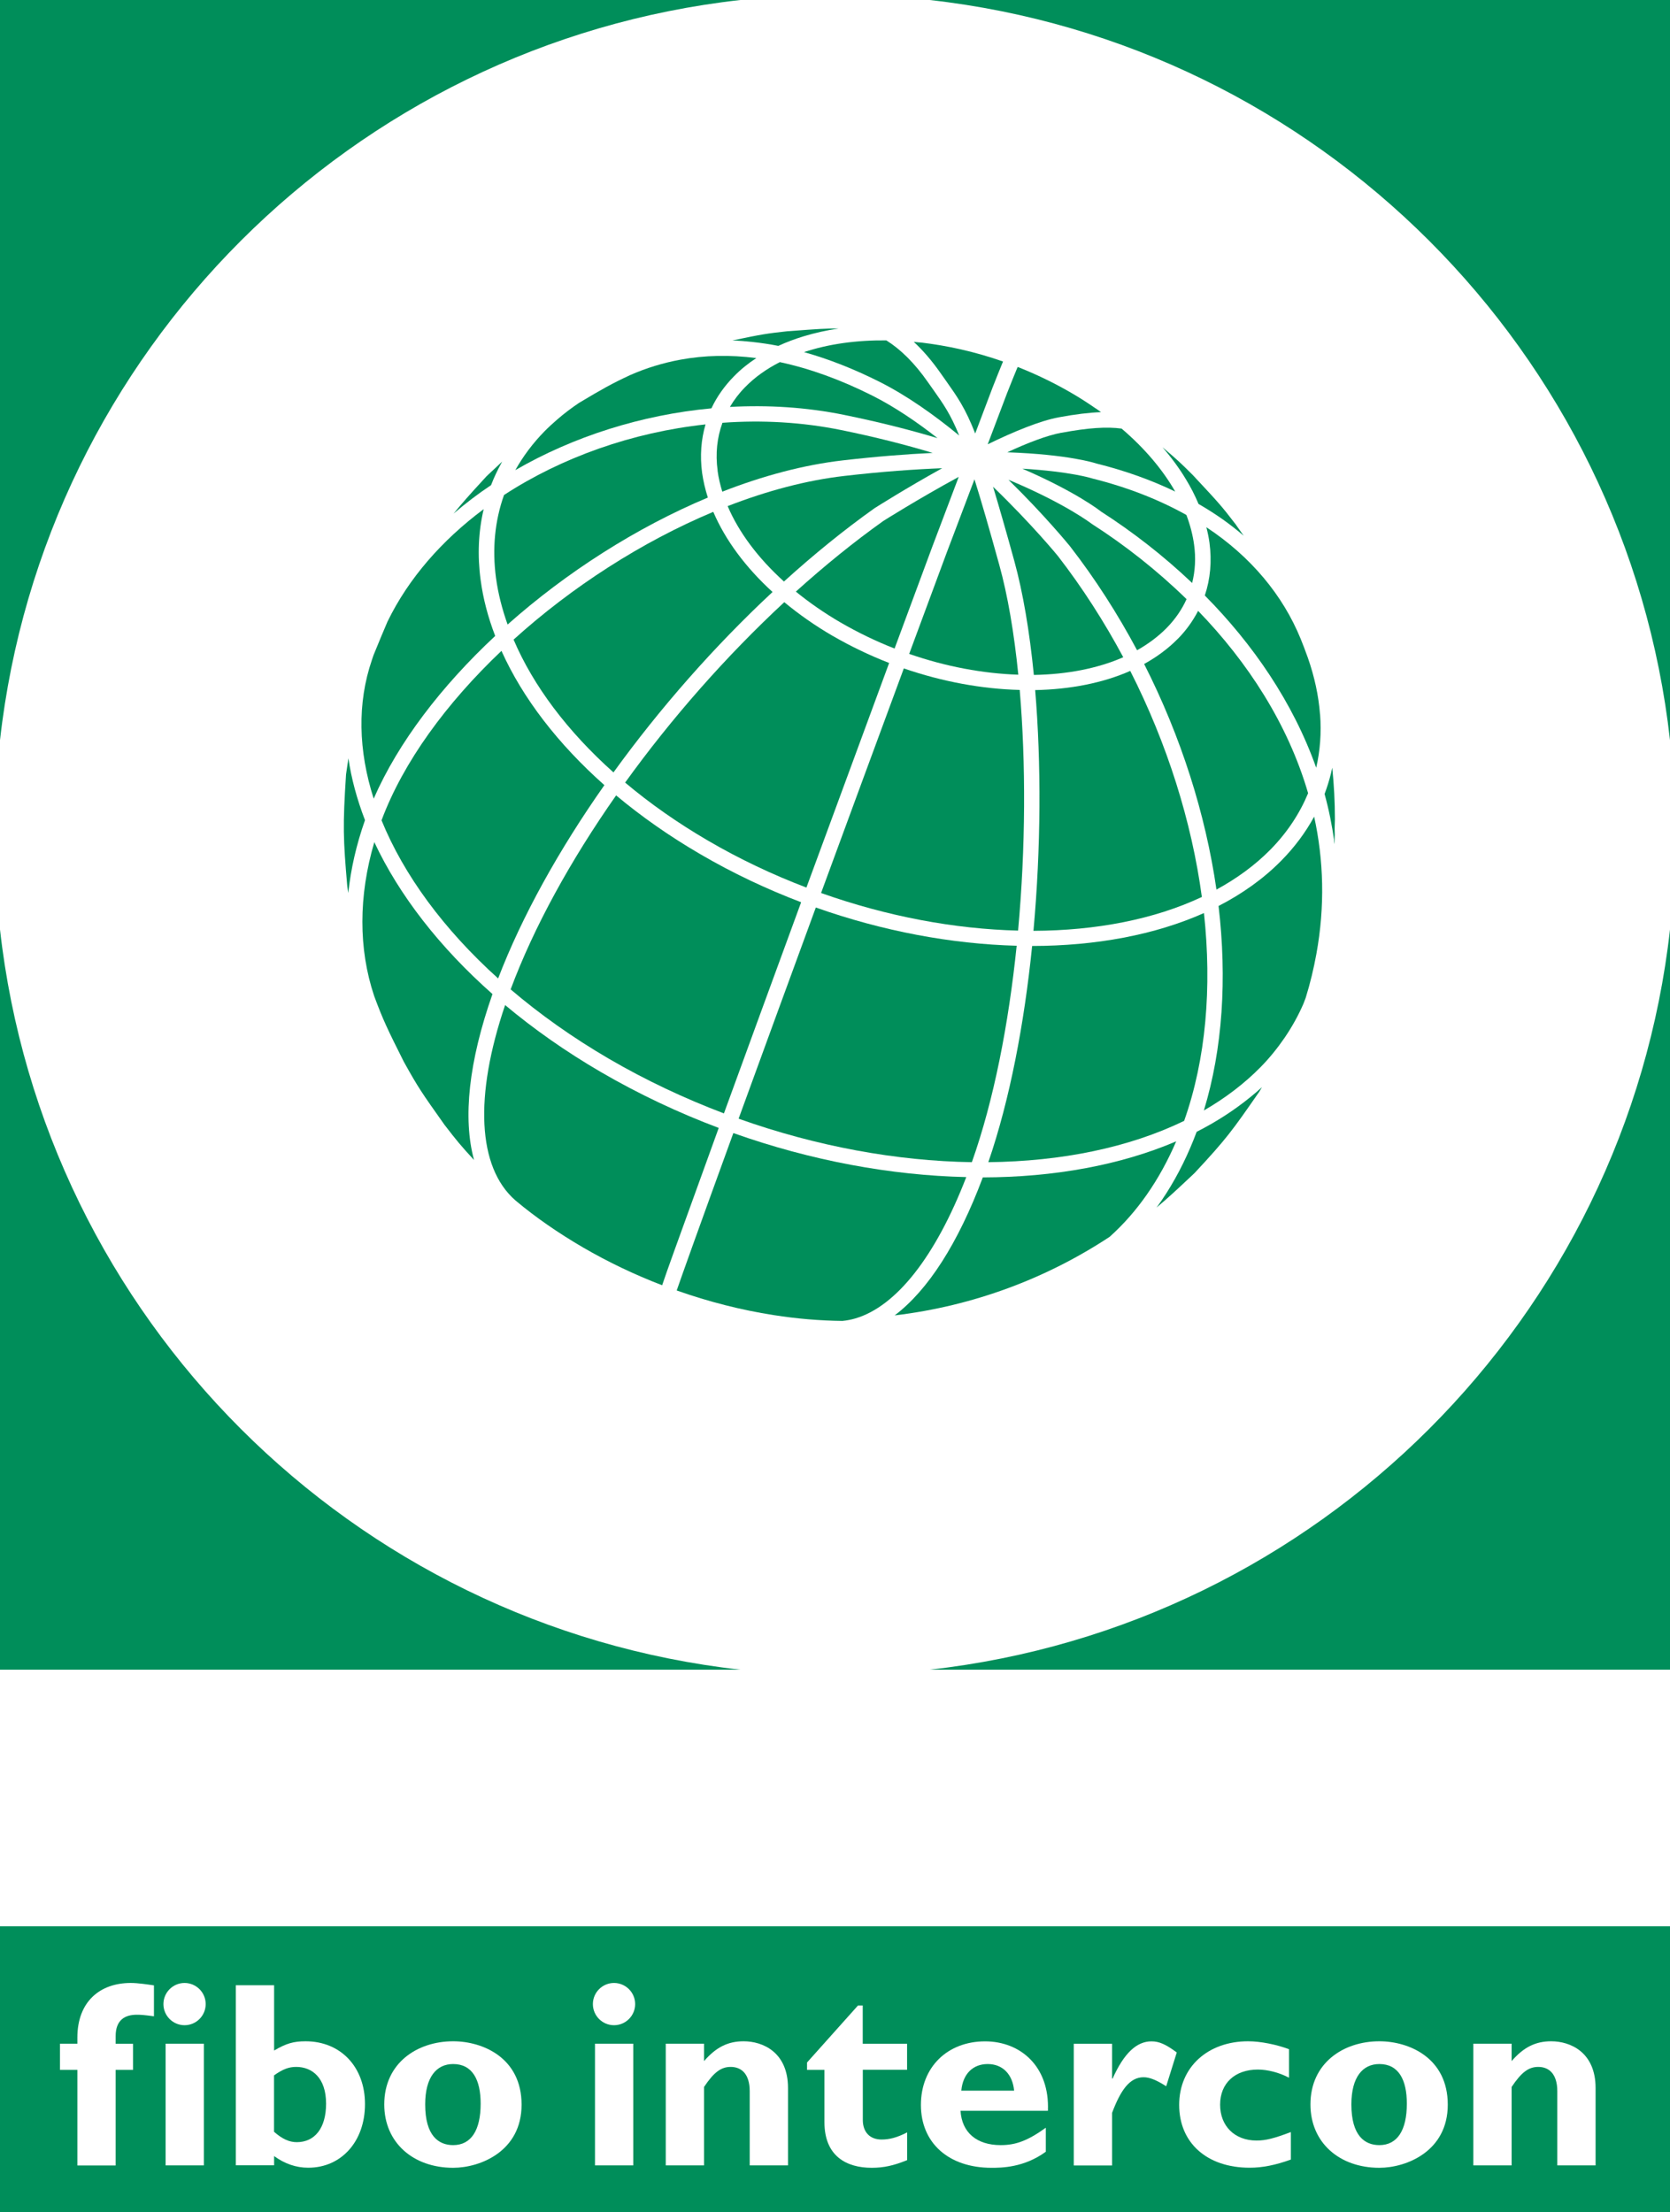
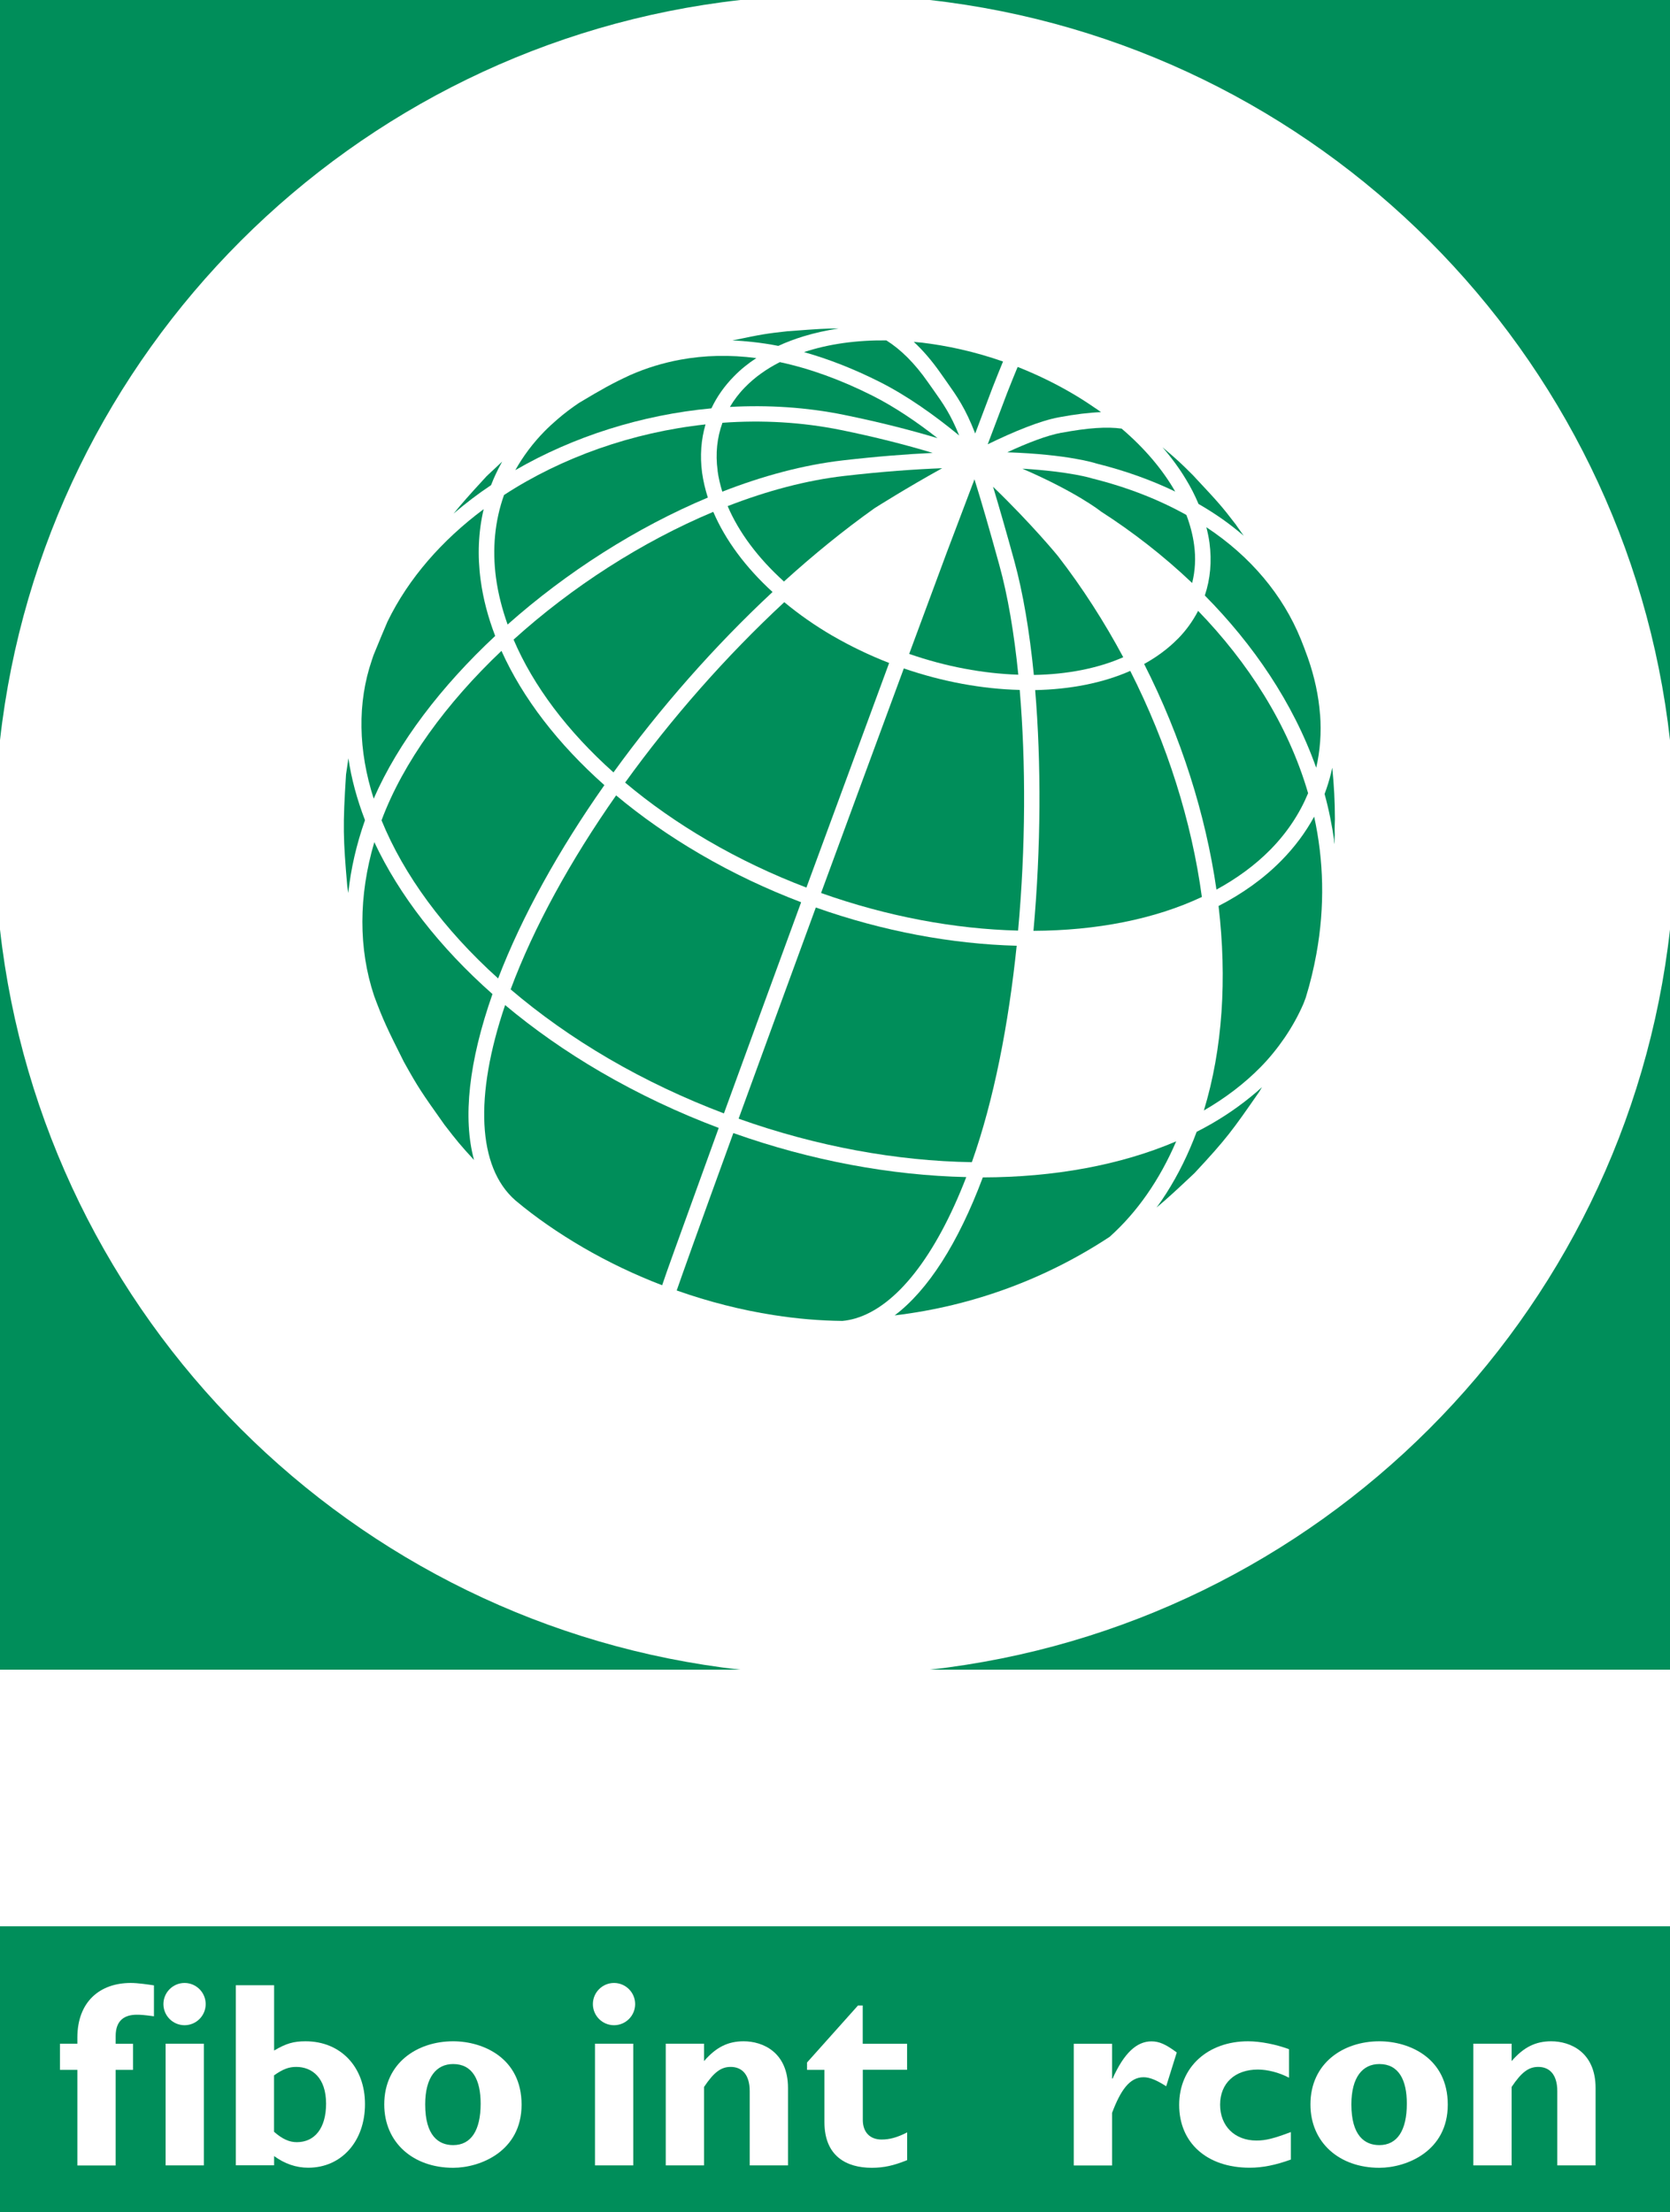
<svg xmlns="http://www.w3.org/2000/svg" id="Lag_1" data-name="Lag 1" viewBox="0 0 215 284.83">
  <defs>
    <style>
      .cls-1 {
        fill: #fff;
      }

      .cls-1, .cls-2 {
        stroke-width: 0px;
      }

      .cls-2 {
        fill: #008e5a;
      }
    </style>
  </defs>
  <rect class="cls-1" width="215" height="284.83" />
  <circle class="cls-1" cx="108.36" cy="106.25" r="65.96" transform="translate(-4.85 5.18) rotate(-2.68)" />
  <rect class="cls-2" y="248.04" width="215" height="36.79" />
  <g>
    <path class="cls-2" d="M95.31,0H0v95.31C5.61,45.3,45.3,5.61,95.31,0Z" />
    <path class="cls-2" d="M215,95.31V0h-95.31c50.01,5.61,89.71,45.3,95.31,95.31Z" />
    <path class="cls-2" d="M119.69,215h95.31v-95.31c-5.61,50.01-45.3,89.7-95.31,95.31Z" />
    <path class="cls-2" d="M0,119.69v95.31h95.31C45.3,209.39,5.61,169.7,0,119.69Z" />
  </g>
  <g>
    <path class="cls-1" d="M17.13,263.16v3.37h-2.24v12.31h-4.93v-12.31h-2.24v-3.37h2.24v-.78c0-4.62,2.89-7.04,6.87-7.04.95,0,2.24.2,2.99.31v3.98c-1.29-.17-1.67-.2-2.21-.2-1.53,0-2.72.68-2.72,2.75v.99h2.24Z" />
    <path class="cls-1" d="M26.48,258.06c0,1.5-1.22,2.72-2.72,2.72s-2.72-1.22-2.72-2.72,1.22-2.72,2.72-2.72,2.72,1.22,2.72,2.72ZM26.25,278.83h-4.93v-15.67h4.93v15.67Z" />
    <path class="cls-1" d="M35.29,264.04c1.56-.92,2.52-1.19,4.05-1.19,4.52,0,7.65,3.3,7.65,8.09s-3.03,8.19-7.31,8.19c-1.56,0-3.03-.51-4.39-1.5v1.19h-4.93v-23.19h4.93v8.4ZM35.29,274.51c1.05.92,1.94,1.33,2.92,1.33,2.31,0,3.77-1.8,3.77-4.96,0-3.33-1.8-4.73-3.84-4.73-.95,0-1.7.27-2.86,1.09v7.28Z" />
    <path class="cls-1" d="M58.34,279.14c-5.13,0-8.87-3.23-8.87-8.16,0-5.34,4.25-8.13,8.87-8.13,3.84,0,8.81,2.14,8.81,8.16s-5.34,8.13-8.81,8.13ZM58.34,265.78c-2.14,0-3.6,1.67-3.6,5.2,0,4.05,1.73,5.24,3.6,5.24,2.31,0,3.54-1.9,3.54-5.34,0-3.06-1.05-5.1-3.54-5.1Z" />
    <path class="cls-1" d="M81.77,258.06c0,1.5-1.22,2.72-2.72,2.72s-2.72-1.22-2.72-2.72,1.22-2.72,2.72-2.72,2.72,1.22,2.72,2.72ZM81.53,278.83h-4.93v-15.67h4.93v15.67Z" />
    <path class="cls-1" d="M90.64,265.4c1.56-1.8,3.09-2.55,5.1-2.55,2.45,0,5.71,1.39,5.71,6.02v9.96h-4.93v-9.55c0-2.21-1.05-3.13-2.45-3.13-1.22,0-2.14.65-3.43,2.58v10.1h-4.93v-15.67h4.93v2.24Z" />
    <path class="cls-1" d="M116.79,266.52h-5.71v6.46c0,1.53.88,2.52,2.41,2.52,1.02,0,1.97-.24,3.3-.92v3.57c-1.73.71-3.03.99-4.56.99-3.26,0-6.09-1.5-6.09-5.88v-6.73h-2.24v-.95l6.56-7.34h.61v4.93h5.71v3.37Z" />
-     <path class="cls-1" d="M134.64,277.07c-2.82,2.07-5.78,2.07-7,2.07-5.51,0-9.08-3.2-9.08-8.09s3.43-8.19,8.26-8.19c4.56,0,8.33,3.23,8.09,8.94h-11.25c.17,2.79,2.07,4.42,5.17,4.42,1.97,0,3.5-.58,5.81-2.24v3.09ZM130.56,269.21c-.2-2.14-1.5-3.43-3.4-3.43s-3.2,1.26-3.4,3.43h6.8Z" />
    <path class="cls-1" d="M143.17,267.65h.07c1.46-3.26,3.09-4.79,5-4.79.99,0,1.84.37,3.26,1.43l-1.36,4.35c-1.29-.82-2.14-1.16-2.92-1.16-1.8,0-2.96,1.7-4.05,4.59v6.77h-4.93v-15.67h4.93v4.49Z" />
    <path class="cls-1" d="M166.19,278.08c-1.97.71-3.64,1.05-5.3,1.05-5.51,0-9.08-3.2-9.08-8.09s3.71-8.19,8.87-8.19c1.6,0,3.64.41,5.27,1.02v3.67c-1.29-.68-2.79-1.05-4.01-1.05-2.96,0-4.86,1.77-4.86,4.52s1.87,4.62,4.69,4.62c1.19,0,2.24-.27,4.42-1.09v3.54Z" />
    <path class="cls-1" d="M177.58,279.14c-5.13,0-8.87-3.23-8.87-8.16,0-5.34,4.25-8.13,8.87-8.13,3.84,0,8.81,2.14,8.81,8.16s-5.34,8.13-8.81,8.13ZM177.58,265.78c-2.14,0-3.6,1.67-3.6,5.2,0,4.05,1.73,5.24,3.6,5.24,2.31,0,3.54-1.9,3.54-5.34,0-3.06-1.05-5.1-3.54-5.1Z" />
    <path class="cls-1" d="M194.61,265.4c1.56-1.8,3.09-2.55,5.1-2.55,2.45,0,5.71,1.39,5.71,6.02v9.96h-4.93v-9.55c0-2.21-1.05-3.13-2.45-3.13-1.22,0-2.14.65-3.43,2.58v10.1h-4.93v-15.67h4.93v2.24Z" />
  </g>
  <path class="cls-2" d="M171.82,108.66c0-.39.03-.77.03-1.16,0-.34-.02-.67-.03-1,0,.62-.02,1.24-.05,1.86.01.1.03.2.04.3Z" />
  <path class="cls-2" d="M85.25,165.49c.32-.97.82-2.37,1.56-4.43,0,0,4.38-12.11,5.72-15.82-5.18-1.95-10.28-4.35-15.16-7.19-4.53-2.64-8.65-5.54-12.34-8.63-3.99,11.76-3.54,20.87,1.29,25.12.03.02.05.04.08.07,2.55,2.14,5.47,4.16,8.66,6.02,3.25,1.89,6.67,3.52,10.19,4.87Z" />
  <path class="cls-2" d="M105.71,114.99c8.5,3.02,17.2,4.64,25.36,4.84.98-10.68,1.01-21.58.21-30.99-4.82-.12-9.93-1.05-14.92-2.77-3.37,9.12-7.03,19.06-10.65,28.91Z" />
  <path class="cls-2" d="M87.57,46.32c-2.21.41-4.35,1.06-6.42,1.97-2.38,1.1-3.68,1.84-6.59,3.58-.99.66-1.92,1.37-2.79,2.12-.58.5-1.14,1.01-1.66,1.54-1.52,1.55-2.77,3.23-3.77,5.01,7.46-4.32,16.23-7.12,25.25-7.96.7-1.49,1.67-2.87,2.91-4.13.85-.87,1.81-1.65,2.87-2.34-3.39-.44-6.66-.37-9.8.21Z" />
  <path class="cls-2" d="M94.41,145.91c-4.8,13.2-6.61,18.3-7.29,20.26,4.1,1.45,8.3,2.52,12.48,3.17,2.98.47,5.94.72,8.85.75.56-.05,1.12-.16,1.67-.32,5.27-1.55,10.33-7.97,14.28-18.2-9.69-.22-19.97-2.11-29.99-5.67Z" />
  <path class="cls-2" d="M63.75,81.88c-.92-2.39-1.55-4.79-1.87-7.18-.43-3.19-.29-6.25.39-9.14-5.36,4-9.68,8.91-12.39,14.5-.5,1.15-1.05,2.5-1.79,4.3h0c-.07.2-.13.39-.2.59-1.92,5.59-1.76,11.71.22,17.89,3.17-7.26,8.73-14.5,15.65-20.96Z" />
  <path class="cls-2" d="M63.4,128c-6.85-6.06-12.03-12.77-15.21-19.56-2.04,6.94-2.05,13.74-.02,19.81,1.16,3.14,1.76,4.36,3.82,8.47,1.88,3.38,2.27,3.93,5.23,8.11,1.54,2,2.04,2.62,3.81,4.54-1.47-5.38-.68-12.67,2.37-21.36Z" />
  <path class="cls-2" d="M62.59,61.38c-.16.17-.3.33-.45.49-1.64,1.78-2.77,3.06-3.74,4.26,1.52-1.3,3.12-2.53,4.82-3.66.38-.99.84-1.96,1.36-2.9.02-.04.05-.08.07-.13-.61.57-1.28,1.2-2.07,1.94Z" />
  <path class="cls-2" d="M44.86,97.62c-.11.71-.21,1.4-.31,2.09-.43,6.65-.37,8.29.16,14.42.05.3.09.58.13.86.32-3.08,1.04-6.23,2.15-9.38-1.03-2.68-1.76-5.36-2.14-8Z" />
  <path class="cls-2" d="M171.51,98.88c-.05.24-.1.48-.16.72-.22.9-.5,1.78-.82,2.64.55,1.99.96,4.04,1.25,6.12.03-.62.04-1.24.05-1.86,0-.33.03-.66.03-1,0-2.24-.12-4.45-.34-6.62Z" />
  <path class="cls-2" d="M101.49,42.64c-2.89.32-3.32.39-7.2,1.2.87.03,1.75.1,2.63.2,1.08.12,2.18.28,3.28.5,1.04-.48,2.13-.89,3.28-1.24,1.42-.43,2.93-.77,4.49-1-1.74,0-2.43.04-6.49.35Z" />
  <path class="cls-2" d="M169.18,105.17c-1.09,2-2.49,3.89-4.2,5.63-2.28,2.32-5.01,4.27-8.1,5.86,1.1,9.35.53,18.39-1.89,26.33,2.74-1.58,5.19-3.44,7.3-5.58,1.15-1.17,2.18-2.45,3.1-3.79.95-1.4,1.77-2.87,2.43-4.4,0-.01,0-.02.01-.03h0s.29-.76.27-.71c.59-1.9,1.03-3.77,1.37-5.62,1.13-6.19.94-12.12-.28-17.69Z" />
  <path class="cls-2" d="M169.94,91.96c-.18-2.36-.7-4.8-1.57-7.28-.33-.92-.62-1.68-.9-2.37-1.17-2.88-2.79-5.53-4.8-7.92-2.05-2.44-4.51-4.62-7.36-6.5.17.66.31,1.33.4,1.99.32,2.4.11,4.69-.6,6.8,6.19,6.26,11.35,13.75,14.34,22.18.51-2.2.68-4.51.5-6.89Z" />
  <path class="cls-2" d="M160.99,141.26c-2.09,1.7-4.4,3.2-6.93,4.48-1.07,2.88-2.38,5.52-3.9,7.91-.4.63-.82,1.25-1.26,1.84,1.45-1.21,2.77-2.44,4.88-4.43,4.16-4.46,4.89-5.51,8.34-10.48.12-.21.24-.4.35-.59-.48.44-.97.86-1.48,1.27Z" />
  <path class="cls-2" d="M151.42,146.97c-7.18,3.07-15.73,4.62-24.89,4.64-3.18,8.49-7.06,14.53-11.35,17.77,10.14-1.21,19.55-4.76,27.68-10.12,3.54-3.17,6.43-7.32,8.56-12.28Z" />
  <path class="cls-2" d="M127.85,62.68c.76,2.53,1.66,5.64,2.73,9.54,1.12,4.07,1.97,9.1,2.52,14.69,4.26-.07,8.21-.83,11.51-2.28-2.43-4.54-5.24-8.93-8.41-13.03-.06-.08-3.44-4.19-8.35-8.92Z" />
  <path class="cls-2" d="M133.27,88.86c.79,9.44.75,20.33-.22,31,8.08-.03,15.56-1.48,21.68-4.36-1.31-9.71-4.46-19.73-9.22-29.11-3.53,1.56-7.73,2.38-12.24,2.47Z" />
  <path class="cls-2" d="M90.14,109.98c-3.96-2.31-7.58-4.85-10.82-7.56-5.86,8.36-10.59,16.95-13.58,24.98,3.74,3.19,7.97,6.2,12.63,8.92,4.78,2.79,9.77,5.13,14.83,7.05,3.04-8.36,6.46-17.69,9.94-27.19-4.44-1.69-8.81-3.75-13-6.2Z" />
  <path class="cls-2" d="M105.03,116.86c-3.48,9.5-6.9,18.83-9.94,27.19,10.06,3.58,20.37,5.45,30.03,5.6,2.84-8.01,4.73-17.79,5.77-27.87-8.35-.22-17.21-1.86-25.85-4.92Z" />
-   <path class="cls-2" d="M127.23,149.65c9.42-.1,18.11-1.87,25.22-5.32,2.81-7.94,3.59-17.17,2.55-26.76-6.32,2.82-13.94,4.23-22.12,4.24-1.02,10.03-2.87,19.78-5.64,27.84Z" />
-   <path class="cls-2" d="M129.84,61.79c4.56,4.46,7.66,8.24,7.92,8.56,3.26,4.21,6.14,8.71,8.63,13.38,1.42-.8,2.7-1.75,3.79-2.85,1.11-1.13,1.97-2.38,2.58-3.73-3.79-3.7-7.93-6.95-12.17-9.67-.06-.04-3.42-2.64-10.75-5.7Z" />
+   <path class="cls-2" d="M127.23,149.65Z" />
  <path class="cls-2" d="M136.65,55.72c-1.87.35-4.34,1.3-6.97,2.52,7.86.27,11.31,1.39,11.49,1.45,3.66.91,7.04,2.12,10.13,3.61-1.62-2.84-3.96-5.6-6.9-8.11-1.89-.26-4.29-.11-7.75.54Z" />
  <path class="cls-2" d="M131.62,60.35c6.81,2.94,9.95,5.37,10.13,5.52,4.06,2.61,8.04,5.69,11.73,9.2.39-1.56.49-3.21.25-4.93-.17-1.27-.51-2.55-.99-3.83-3.57-1.99-7.62-3.58-12.12-4.7-.05-.02-2.8-.89-9-1.26Z" />
  <path class="cls-2" d="M99.46,76.23c-3.48-3.18-6.09-6.71-7.63-10.32-9.19,3.85-18.21,9.66-25.71,16.45,2.54,5.96,6.95,11.82,12.86,17.1,5.97-8.26,12.99-16.25,20.48-23.23Z" />
  <path class="cls-2" d="M108.65,53.42c4.52.92,8.52,1.94,12.05,3-2.69-2.11-5.54-4.04-8.38-5.47-4.11-2.07-8.09-3.5-11.92-4.32-1.71.87-3.22,1.94-4.47,3.22-.78.79-1.43,1.65-1.96,2.55,4.9-.27,9.86.04,14.69,1.02Z" />
  <path class="cls-2" d="M100.93,74.88c3.8-3.45,7.71-6.63,11.66-9.44.32-.2,4.07-2.58,8.71-5.15-3.61.14-7.78.44-12.56.99-4.9.56-9.99,1.92-15.06,3.89,1.44,3.38,3.92,6.7,7.25,9.71Z" />
  <path class="cls-2" d="M125.46,61.71c-1.83,4.84-3.57,9.44-3.57,9.43-1.5,4.03-3.13,8.43-4.84,13.06,4.71,1.64,9.52,2.53,14.05,2.68-.54-5.38-1.36-10.21-2.45-14.14-1.31-4.75-2.34-8.3-3.2-11.04Z" />
-   <path class="cls-2" d="M123.44,61.4c-5.22,2.84-9.67,5.65-9.73,5.69-3.8,2.71-7.57,5.77-11.25,9.09,1.73,1.41,3.65,2.75,5.73,3.96,2.26,1.31,4.6,2.44,6.98,3.37,1.71-4.63,3.34-9.04,4.84-13.07,0,0,1.65-4.35,3.42-9.04Z" />
  <path class="cls-2" d="M123.49,56.08c-1.12-2.76-2.03-4.04-3.32-5.87l-.73-1.03c-1.68-2.41-3.48-4.19-5.33-5.35-3.83-.04-7.44.46-10.6,1.51,3.16.89,6.39,2.15,9.71,3.82,3.54,1.78,7.05,4.27,10.27,6.92Z" />
  <path class="cls-2" d="M92.38,60.6c.12.9.33,1.8.61,2.71,5.23-2.04,10.48-3.45,15.53-4.03,4.33-.5,8.18-.8,11.56-.96-3.46-1.04-7.39-2.05-11.82-2.95-5.02-1.02-10.17-1.3-15.25-.93-.69,1.9-.92,3.97-.62,6.16Z" />
  <path class="cls-2" d="M107.18,81.87c-2.27-1.32-4.34-2.78-6.21-4.33-7.5,6.96-14.53,14.96-20.49,23.23,3.18,2.68,6.75,5.19,10.66,7.47,4.09,2.39,8.35,4.4,12.68,6.05,3.62-9.85,7.28-19.79,10.65-28.92-2.49-.97-4.94-2.14-7.3-3.51Z" />
  <path class="cls-2" d="M141.04,52.58c-.99-.69-2.03-1.36-3.12-1.99-2.23-1.3-4.55-2.41-6.9-3.34-.04.09-.08.2-.13.3-.31.75-.72,1.76-1.24,3.08,0,0-1.11,2.94-2.49,6.58,3.37-1.64,6.69-3.01,9.13-3.47,2.14-.4,3.92-.61,5.45-.67-.23-.17-.46-.34-.7-.5Z" />
  <path class="cls-2" d="M159.16,67.62c-1.95-2.54-2.23-2.84-5.58-6.43-1.55-1.55-1.96-1.94-3.92-3.6,1.15,1.33,2.15,2.69,2.99,4.08.65,1.06,1.2,2.14,1.65,3.22,1.06.61,2.08,1.26,3.05,1.94.97.68,1.88,1.4,2.76,2.15-.29-.41-.61-.86-.96-1.36Z" />
  <path class="cls-2" d="M63.86,74.44c.27,1.99.78,3.98,1.49,5.98,7.58-6.74,16.6-12.5,25.78-16.35-.34-1.06-.59-2.13-.74-3.19-.29-2.19-.13-4.28.44-6.23-9.41,1.02-18.49,4.23-25.94,9.09-1.18,3.31-1.54,6.91-1.03,10.71Z" />
  <path class="cls-2" d="M151.6,82.29c-1.23,1.25-2.68,2.31-4.3,3.21,4.75,9.36,7.91,19.34,9.31,29.05,2.62-1.43,4.97-3.14,6.95-5.15,2.15-2.19,3.76-4.63,4.85-7.26-2.6-8.93-7.78-16.88-14.16-23.48-.68,1.3-1.54,2.52-2.64,3.63Z" />
  <path class="cls-2" d="M118.43,44.1c-.26-.03-.53-.06-.79-.08,1.19,1.1,2.34,2.44,3.44,4.01l.72,1.02c1.46,2.07,2.46,3.47,3.75,6.77,1.26-3.32,2.23-5.9,2.23-5.9.53-1.35.93-2.34,1.23-3.07.04-.1.09-.2.12-.3-3.57-1.25-7.19-2.06-10.71-2.46Z" />
  <path class="cls-2" d="M64.56,83.81c-7.09,6.73-12.64,14.31-15.44,21.82,2.86,7.02,7.99,14.03,15.01,20.36,3.08-8.03,7.83-16.57,13.68-24.89-5.99-5.32-10.53-11.23-13.25-17.29Z" />
  <polygon class="cls-2" points="65.03 156.06 65.03 156.06 65.03 156.05 65.03 156.06" />
  <path class="cls-2" d="M107.55,172.15s0,0,.02,0h-.02Z" />
  <polygon class="cls-2" points="48.08 84.36 48.08 84.37 48.08 84.37 48.08 84.37 48.08 84.36" />
  <path class="cls-2" d="M73.53,50.15s-.04.03-.07.05c.02-.01.05-.03.07-.04h0Z" />
  <path class="cls-2" d="M168.95,86.36s0,.01,0,.02c0,0,0-.01,0-.02Z" />
</svg>